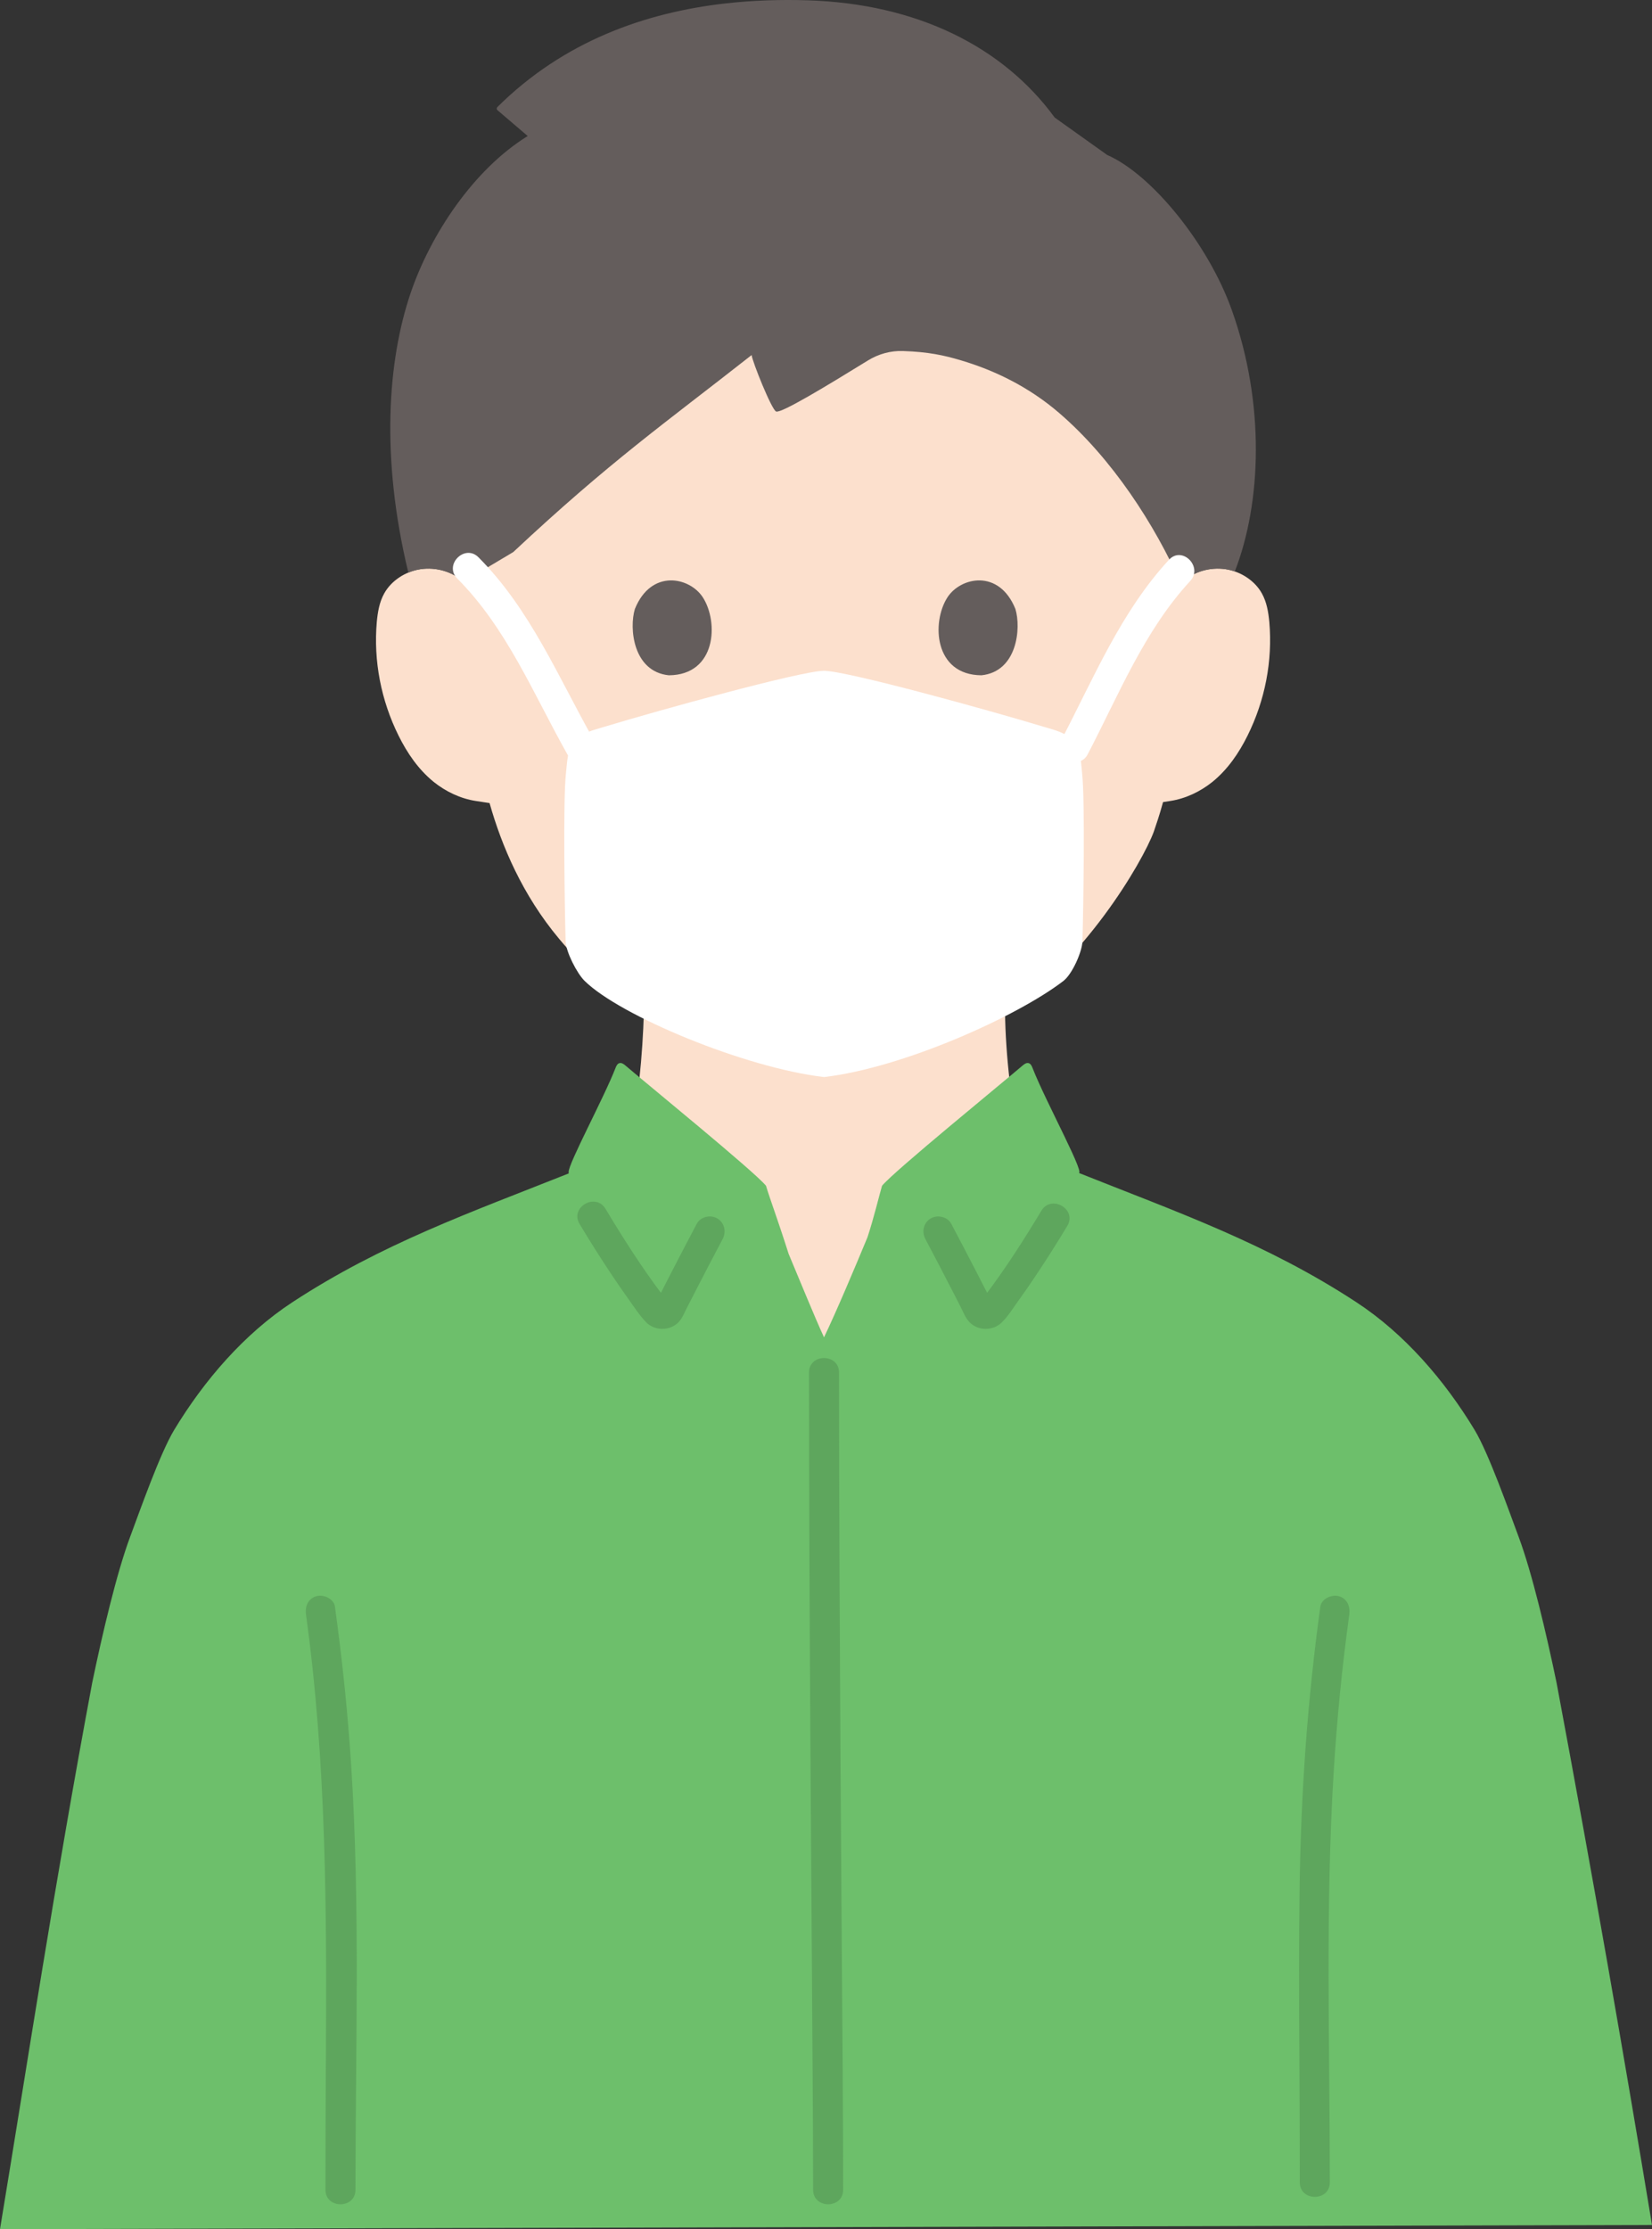
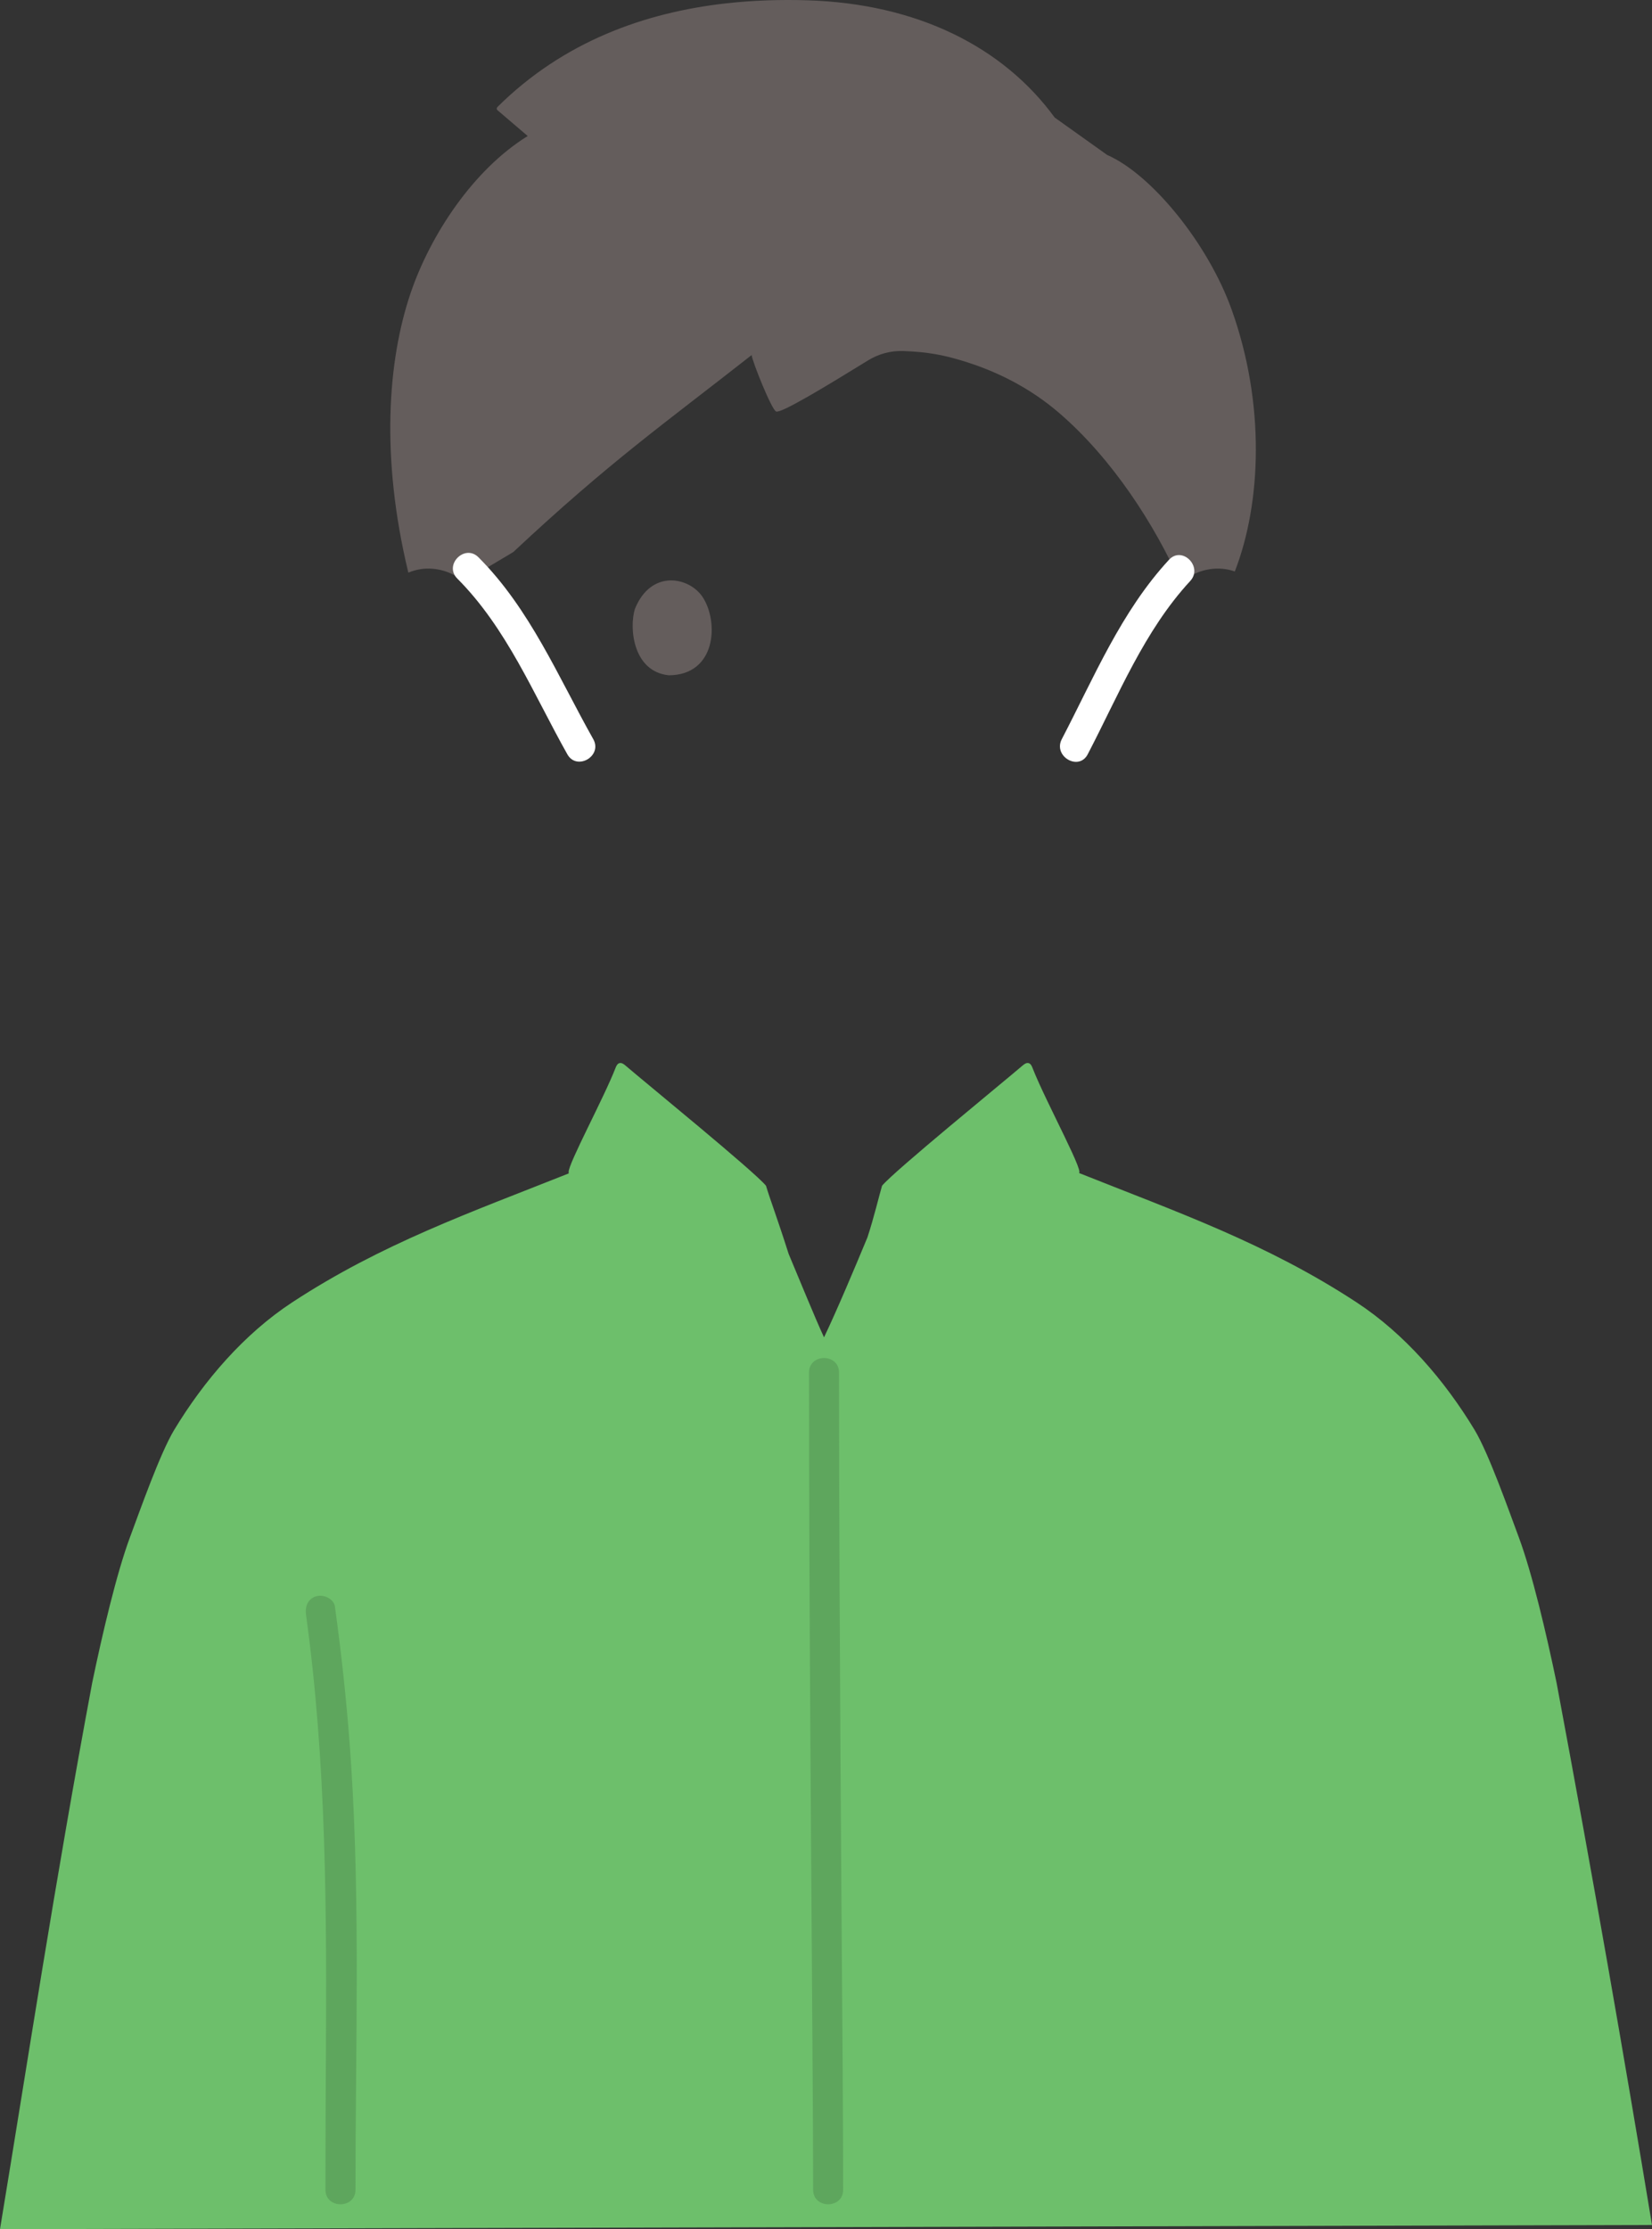
<svg xmlns="http://www.w3.org/2000/svg" id="b" width="264.222" height="356.409" viewBox="0 0 264.222 356.409">
  <rect x="0" y="0" width="264.222" height="356.409" fill="#333333" stroke="none" />
  <defs>
    <style>.e{fill:#6dbf6b;}.f{fill:#fff;}.g{fill:#fce0cd;}.h{fill:#5ea65d;}.i{fill:#645d5c;}</style>
  </defs>
  <g id="c">
-     <path class="g" d="M74.165,89.595c.579-10.924,9.43-43.634,58.401-43.634,58.538,0,56.578,47.043,56.578,47.043,1.772-1.6,4.4-2.373,6.857-2.006,2.457.367,4.693,1.849,5.818,3.868.794,1.416,1.051,3.029,1.198,4.602.538,6.202-.684,12.522-3.496,18.173-1.369,2.753-3.153,5.389-5.635,7.395-1.906,1.52-4.239,2.647-6.718,3.028,0,0-.417.064-1.15.178-.551,2.063-1.171,3.801-1.475,4.724-1.818,4.934-11.398,21.148-23.799,28.796.041,3.43.309,7.448.76,11.221,0,0,3.506,7.199,7.506,13.422,3.762,5.852-4,32.896-38.222,32.896s-46.062-26.193-37.778-33.044c7.704-6.37,9.253-13.65,9.253-13.72.381-3.555.631-7.461.716-10.619-4.886-2.872-9.426-6.873-13.566-11.829-5.861-7.015-9.169-14.82-11.112-21.691-1.362-.207-2.19-.334-2.19-.334-2.48-.381-4.813-1.508-6.718-3.028-2.481-2.006-4.266-4.642-5.635-7.395-2.811-5.651-4.033-11.971-3.496-18.173.147-1.573.403-3.186,1.198-4.602,1.124-2.019,3.361-3.501,5.818-3.868,2.457-.367,5.085.406,6.857,2.006,0,0-.085-1.275.028-3.409Z" />
    <path class="i" d="M115.97.554c-12.708,1.45-25.783,5.998-36.423,16.567-.139.139-.131.371.018.498l4.836,4.129c-8.719,5.386-15.565,15.823-18.711,25.061-3.701,10.87-4.807,26.337-.412,44.612l.032.134c.625-.267,1.289-.455,1.969-.556,2.457-.367,5.085.406,6.857,2.006l7.349-4.376.604-.36c15.533-14.536,24.196-20.557,38.115-31.491.005-.004.013-.004.013.002.108,1.019,3.191,8.721,3.915,9.016.796.324,7.975-4.024,14.691-8.165,1.678-1.034,3.622-1.574,5.592-1.507,4.103.138,6.581.689,9.225,1.472,5.559,1.648,10.979,4.316,15.766,8.435,8.484,7.3,15.307,17.872,19.467,27.276,1.745-1.81,4.532-2.695,7.128-2.308.51.076,1.011.201,1.494.371,4.261-10.946,4.885-26.801-.496-41.844-3.783-10.578-12.803-21.638-19.914-24.749l-8.396-5.983C160.449,7.506,146.716.585,129.138.048c-4.262-.13-8.692-.004-13.168.506Z" />
    <g id="d">
      <path class="i" d="M101.546,97.358c-.934,3.035-.325,10.016,5.424,10.611,7.599-.045,8.004-8.486,5.446-12.455-2.094-3.249-8.253-4.601-10.87,1.844Z" />
-       <path class="i" d="M162.401,97.358c.934,3.035.326,10.016-5.424,10.61-7.599-.046-8.004-8.487-5.446-12.455,2.094-3.249,8.253-4.6,10.87,1.845Z" />
+       <path class="i" d="M162.401,97.358Z" />
    </g>
    <path class="f" d="M173.968,120.603c4.947-9.481,9.038-19.748,16.396-27.71,2.094-2.266-1.292-5.669-3.394-3.394-7.668,8.298-11.992,18.803-17.147,28.682-1.427,2.736,2.714,5.165,4.145,2.423h0Z" />
    <path class="f" d="M94.887,118.18c-5.627-10.001-10.118-20.814-18.358-29.076-2.184-2.19-5.579,1.203-3.394,3.394,7.927,7.949,12.193,18.48,17.608,28.105,1.515,2.692,5.663.275,4.145-2.423h0Z" />
-     <path class="f" d="M131.772,107.248c-3.672.029-26.543,6.354-35.09,8.949-1.699.516-3.569.921-4.722,2.216-1.265,1.42-1.239,3.445-1.446,5.295-.477,4.258-.189,22.033-.048,26.777.051,1.703,1.797,5.121,3.037,6.345,5.646,5.573,25.627,13.895,38.297,15.374,12.681-1.481,30.955-9.718,38.291-15.374,1.394-1.075,2.987-4.642,3.037-6.345.142-4.744.429-22.518-.048-26.777-.207-1.85-.181-3.875-1.446-5.295-1.154-1.295-3.023-1.7-4.722-2.216-8.566-2.601-31.522-8.949-35.139-8.949Z" />
    <path class="e" d="M0,356.409c4.444-26.889,8.768-55.407,14.741-87.333,1.63-7.852,3.912-17.577,6.074-23.365,1.53-4.095,4.781-13.349,7.043-17.09,4.772-7.891,11.18-15.353,18.893-20.406,14.275-9.352,28.385-14.311,44.209-20.602-.008-.123-.012-.199-.012-.199-.081-1.325,5.64-11.868,7.495-16.658.124-.319.288-.678.616-.775.359-.106.713.154.997.398,3.173,2.725,20.59,16.913,22.458,19.202.643,2.164,1.753,5.023,3.62,10.89,1.507,3.573,4.211,10.227,5.661,13.349,2.082-4.365,4.795-10.811,6.949-15.995,1.041-3.169,1.878-6.718,2.332-8.244,1.868-2.289,19.285-16.477,22.458-19.202.284-.244.638-.504.997-.398.329.097.493.456.616.775,2.093,5.404,9.107,18.132,7.157,16.682,16.002,6.375,30.242,11.339,44.65,20.777,7.714,5.053,14.121,12.515,18.893,20.406,2.262,3.741,5.513,12.995,7.043,17.09,2.162,5.788,4.444,15.513,6.074,23.365,5.972,31.926,10.815,59.778,15.259,86.667l-264.222.667Z" />
-     <path class="h" d="M211.175,256.882c-2.042,14.783-3.095,29.636-3.307,44.555-.128,9.019-.101,18.036-.045,27.054.042,6.812.068,13.624.069,20.436,0,3.089,4.8,3.094,4.8,0-.002-21.942-.733-43.976.636-65.89.52-8.319,1.335-16.622,2.476-24.879.177-1.282-.311-2.577-1.676-2.952-1.121-.308-2.774.384-2.952,1.676h0Z" />
    <path class="h" d="M48.942,258.158c3.279,23.737,3.319,47.608,3.178,71.515-.04,6.813-.066,13.627-.067,20.44,0,3.089,4.8,3.094,4.8,0,.002-22.499.766-45.099-.667-67.568-.548-8.585-1.439-17.141-2.616-25.663-.178-1.285-1.82-1.987-2.952-1.676-1.385.381-1.854,1.663-1.676,2.952h0Z" />
-     <path class="h" d="M92.696,195.692c1.643,2.737,3.344,5.44,5.117,8.096.867,1.3,1.752,2.588,2.663,3.857.896,1.248,1.778,2.629,2.84,3.739,1.38,1.444,3.873,1.44,5.238-.018.574-.613.898-1.455,1.276-2.195.388-.758.776-1.516,1.165-2.273,1.512-2.945,3.04-5.881,4.59-8.806.607-1.145.29-2.61-.861-3.284-1.085-.635-2.675-.288-3.284.861-1.358,2.564-2.702,5.135-4.03,7.715-.628,1.219-1.253,2.44-1.877,3.661-.169.33-.451.711-.546,1.068-.247.424-.013.289.703-.407.271-.064.536-.024.796.12.169.119.19.111.063-.022-.083-.104-.165-.209-.247-.314.079.101-.305-.4-.382-.501-3.301-4.376-6.258-9.024-9.079-13.721-1.588-2.645-5.74-.235-4.145,2.423h0Z" />
-     <path class="h" d="M166.562,193.577c-2.793,4.632-5.716,9.219-8.984,13.532.009-.011-.422.549-.293.383-.332.425-.445.388.109.26.164-.081.332-.096.504-.046.763.729.97.813.623.251-.123-.307-.316-.617-.467-.912-.625-1.221-1.25-2.442-1.877-3.661-1.328-2.58-2.671-5.151-4.03-7.715-.607-1.145-2.198-1.496-3.284-.861-1.159.678-1.47,2.134-.861,3.284,1.55,2.925,3.079,5.861,4.59,8.806.339.66.677,1.32,1.015,1.98.424.829.782,1.8,1.427,2.489,1.342,1.434,3.752,1.458,5.159.1,1.042-1.006,1.885-2.389,2.734-3.564.907-1.255,1.786-2.53,2.648-3.816,1.778-2.652,3.483-5.353,5.132-8.088,1.599-2.652-2.55-5.068-4.145-2.423h0Z" />
    <path class="h" d="M129.394,219.446c0,19.746.101,39.492.222,59.237.108,17.625.245,35.25.355,52.876.039,6.184.081,12.369.081,18.554,0,3.089,4.8,3.094,4.8,0-.001-13.115-.13-26.231-.222-39.346-.136-19.479-.27-38.959-.355-58.439-.048-10.961-.081-21.921-.081-32.882,0-3.089-4.8-3.094-4.8,0h0Z" />
  </g>
</svg>